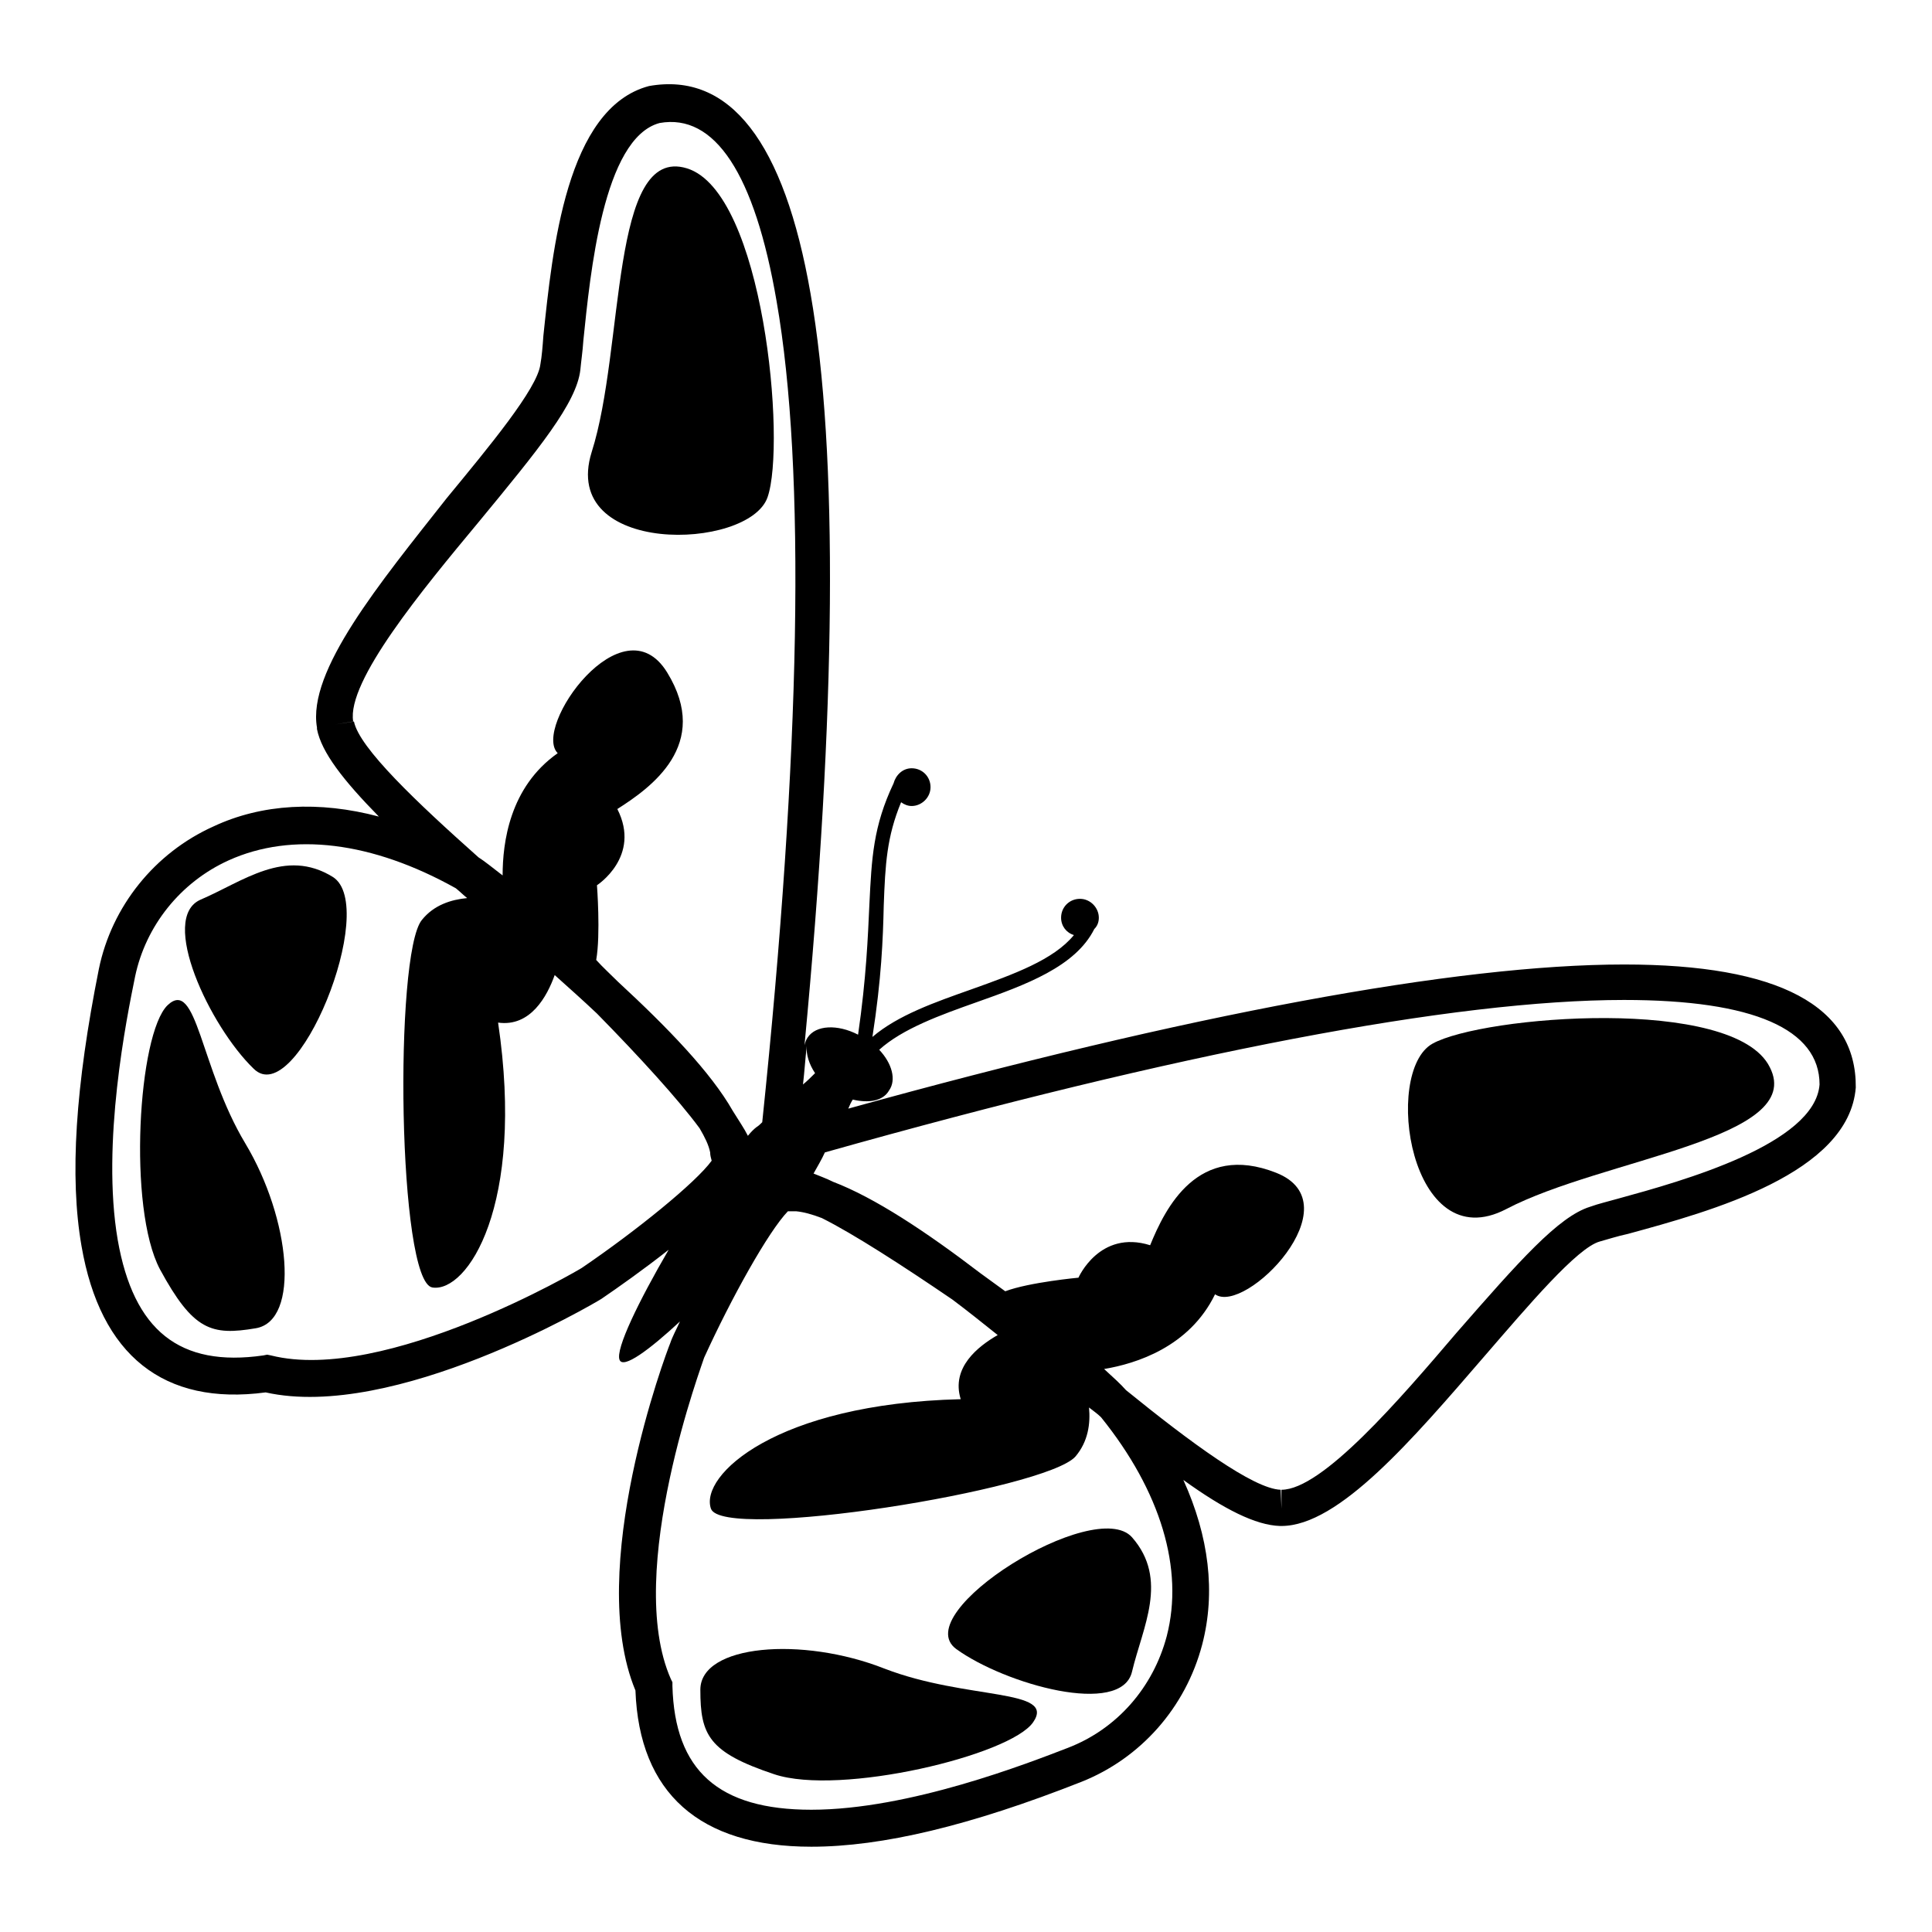
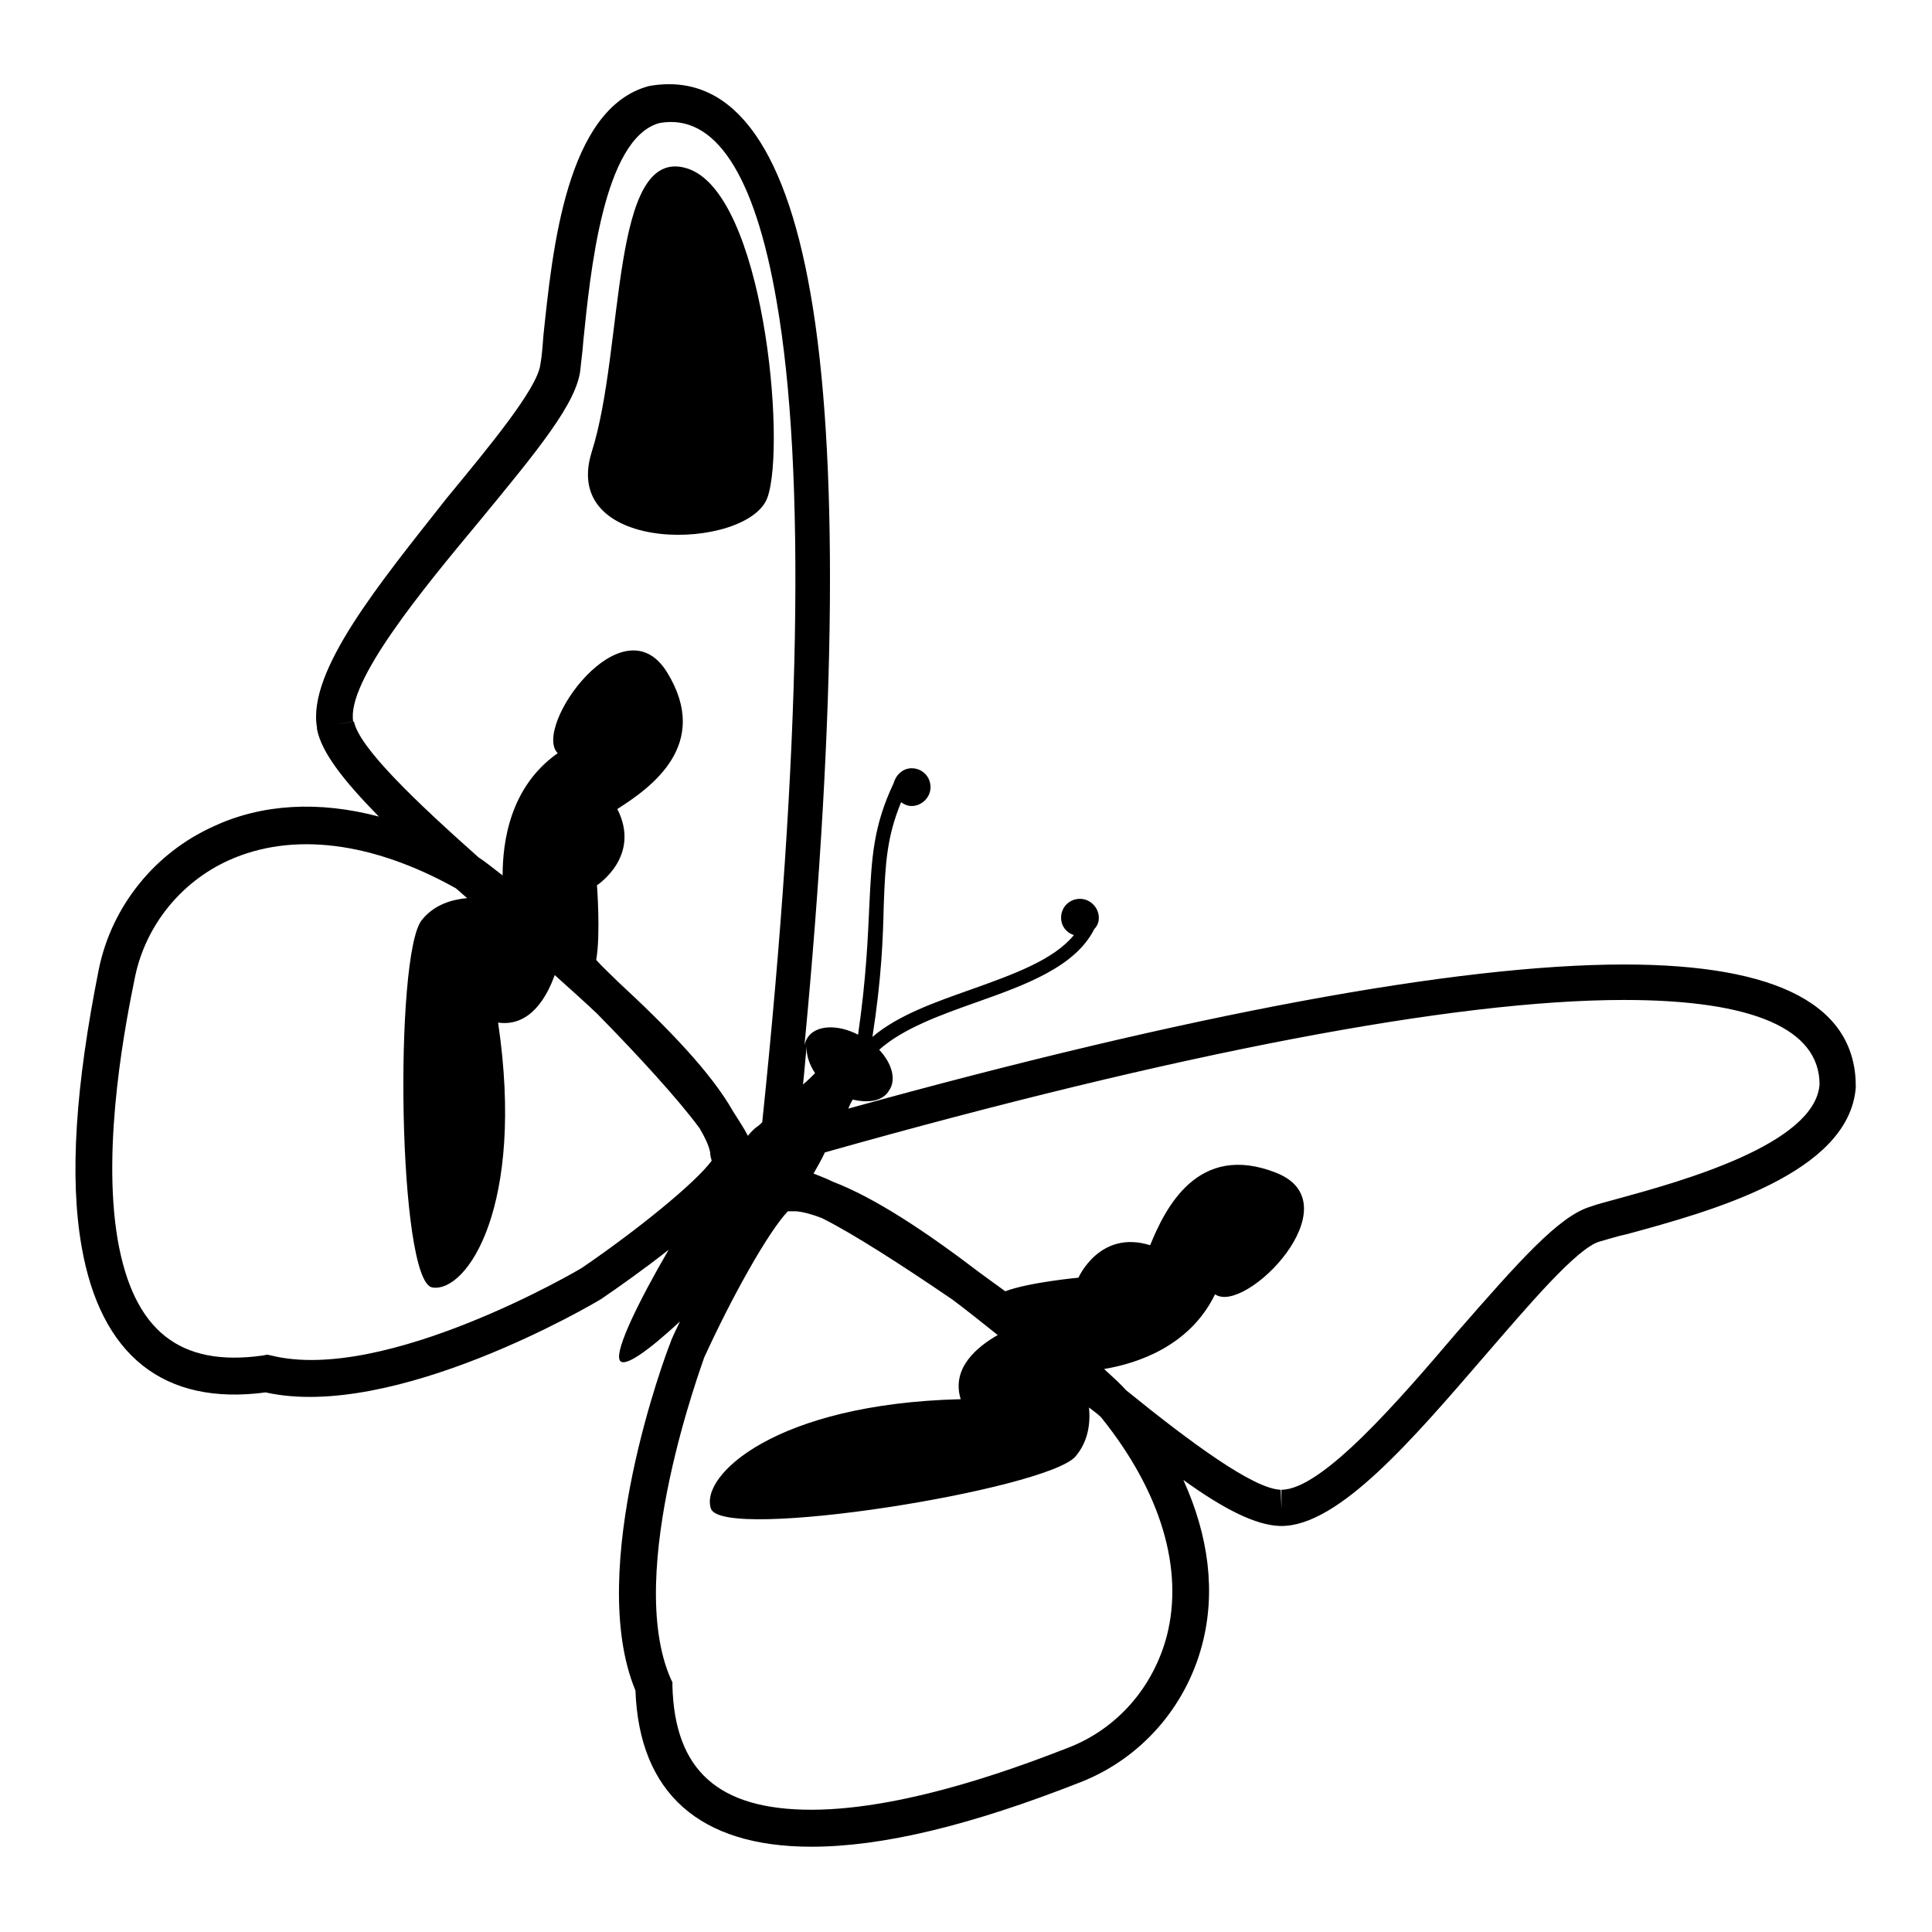
<svg xmlns="http://www.w3.org/2000/svg" version="1.1" x="0px" y="0px" viewBox="0 0 256 256" enable-background="new 0 0 256 256" xml:space="preserve">
  <g>
    <g>
      <g>
        <g>
          <path fill="#000000" d="M215.2,127.8c-22.2,0-57.7,6.6-102.8,19.1c0.2-0.5,0.4-0.9,0.6-1.2c2.1,0.5,4,0.2,4.8-1.2c1-1.4,0.4-3.6-1.3-5.4c3.1-2.8,8.1-4.6,12.9-6.3c6.5-2.3,13.1-4.7,15.6-9.7c0.4-0.4,0.6-0.9,0.6-1.5c0-1.3-1.1-2.5-2.5-2.5c-1.4,0-2.5,1.1-2.5,2.5c0,1.1,0.7,2,1.7,2.3c-2.7,3.3-8,5.2-13.6,7.2c-4.8,1.7-9.7,3.4-13.1,6.3c1.2-7.7,1.4-13,1.5-17.4c0.2-5.5,0.4-9.1,2.3-13.7c0.4,0.3,0.9,0.5,1.4,0.5c1.3,0,2.5-1.1,2.5-2.5s-1.1-2.5-2.5-2.5c-1.2,0-2.1,0.9-2.4,2c-2.7,5.7-2.9,9.9-3.2,16c-0.2,4.3-0.4,9.7-1.5,17.3c-2.7-1.4-5.6-1.3-6.7,0.4c-0.2,0.3-0.3,0.6-0.4,1c4.2-44.2,4.5-78.5,0.8-99.6c-3.5-20.1-10.7-29.4-21.4-27.5c-11,2.9-12.8,21.8-14,33.1c-0.1,1.4-0.2,2.7-0.4,3.8c-0.4,3.2-6.8,10.9-12.4,17.7C50.3,77.3,40.7,88.9,42,96.4l0,0.2c0.6,3.1,3.5,6.8,8.2,11.6c-7.9-2.1-15.5-1.7-21.9,1.3c-7.8,3.5-13.5,10.6-15.2,18.9c-3.1,15.5-3.9,27.5-2.3,36.7c2.5,14.5,10.9,21.2,24.4,19.4c17,3.8,43.4-11.7,44.5-12.4c2.2-1.5,5.6-3.9,8.9-6.5c-3.9,6.7-7.1,13.2-6.5,14.6c0.5,1.2,3.9-1.3,8-5.1c-0.5,1.1-1,2-1.3,2.9c-0.5,1.2-11.3,29.9-4.6,46c0.5,13.6,8.5,20.7,23.3,20.7c9.4,0,21.1-2.8,35.8-8.6c7.8-3.1,13.8-9.8,16-18.2c1.8-6.9,0.9-14.3-2.5-21.8c5.4,3.9,9.6,6,12.8,6.1h0.2c7.6,0,17.4-11.5,26.9-22.5c5.8-6.7,12.3-14.4,15.3-15.2c1.1-0.3,2.3-0.7,3.7-1c11-3,29.3-8,30.2-19.4C246,133.3,235.7,127.8,215.2,127.8z M108,142.2c-0.5,0.5-1,1-1.6,1.5c0.2-1.7,0.3-3.4,0.5-5.1C106.8,139.7,107.2,141,108,142.2z M77.1,168c-0.1,0.1-26.1,15.4-41.2,11.6l-0.5-0.1l-0.5,0.1c-11.1,1.6-17.2-3.3-19.3-15.3c-2.2-12.8,1.2-29.5,2.3-34.9c1.4-6.7,6-12.5,12.4-15.4c8.4-3.8,19-2.5,30.1,3.7c0.5,0.4,1,0.9,1.5,1.3c-2.1,0.2-4.4,0.9-6,2.9c-3.7,4.5-3.2,48,1.4,48.7c4.6,0.7,12.3-10.8,8.7-35.1c4.3,0.6,6.5-3.5,7.5-6.3c1.9,1.7,3.8,3.4,5.6,5.1c5.6,5.7,10.8,11.4,13.6,15.2c0.7,1.2,1.2,2.2,1.4,3.2c0,0.4,0.1,0.7,0.2,1.1C92.2,156.7,84.3,163.1,77.1,168z M97.1,147.2c-2.9-5.1-8.6-11-15.2-17.1c-1-1-2-1.9-2.9-2.9c0.6-3.4,0.1-9.9,0.1-9.9s5.9-3.8,2.7-10.1c4.4-2.8,12.5-8.5,6.6-18.1s-17.9,7.3-14.5,10.7c-6.4,4.5-7.3,11.9-7.3,16.2c-1.3-1-2.4-1.9-3.2-2.4c-8.2-7.3-15.8-14.5-16.5-18L44.4,96l2.4-0.4c-0.9-5.3,9.2-17.5,16.6-26.4c8-9.7,13-15.8,13.5-20.2c0.1-1.1,0.3-2.4,0.4-3.9c0.9-8.7,2.6-26.8,10.1-28.8c7.3-1.3,12.6,6.7,15.5,23.6c3.9,22.3,3.2,59.9-1.9,108.8c-0.2,0.2-0.5,0.5-0.7,0.6c-0.4,0.3-0.8,0.7-1.2,1.2C98.6,149.5,97.9,148.5,97.1,147.2z M154.6,216.8c-1.8,6.8-6.6,12.3-13.1,14.8c-5.2,2-21,8.2-34,8.2c-12.3,0-18.1-5.2-18.4-16.4l0-0.5l-0.2-0.4c-6.3-14.2,4.4-42.4,4.4-42.6c3.6-7.9,8.5-16.7,11.1-19.4c0.4,0,0.7,0,1.1,0c1,0.1,2.1,0.4,3.4,0.9c4.2,2.1,10.7,6.3,17.3,10.8c2,1.5,4,3.1,6,4.7c-2.6,1.5-6.2,4.3-4.9,8.5c-24.5,0.6-34.6,10.1-33.1,14.5c1.5,4.4,44.4-2.5,48.3-6.9c1.7-2,2-4.4,1.8-6.5c0.5,0.4,1.1,0.8,1.6,1.3C153.8,197.6,156.9,207.9,154.6,216.8z M214.5,158.8c-1.4,0.4-2.7,0.7-3.8,1.1c-4.2,1.3-9.4,7.2-17.7,16.7c-7.5,8.8-17.8,20.8-23.2,20.8v2.5l-0.1-2.5c-3.6-0.1-12-6.3-20.5-13.2c-0.7-0.8-1.7-1.7-2.9-2.8c4.2-0.7,11.3-2.9,14.7-9.9c4,2.8,18.5-12,8.1-16.1c-10.4-4.1-14.7,4.7-16.7,9.6c-6.7-2.1-9.5,4.3-9.5,4.3s-6.5,0.6-9.7,1.8c-1.1-0.8-2.2-1.6-3.3-2.4c-7.2-5.5-14-10-19.5-12.1c-1-0.5-1.9-0.8-2.6-1.1c0.5-0.9,1.1-1.9,1.5-2.8c46.8-13.2,83.4-20.2,105.9-20.2c17.2,0,25.9,3.9,25.9,11.2C240.5,151.6,222.9,156.5,214.5,158.8z" />
-           <path fill="#000000" d="M189.8,138.3c-6.6,3.7-3,28.6,9.8,21.9s39.8-9.3,34.9-18.8C229.8,131.9,196.4,134.6,189.8,138.3z" />
-           <path fill="#000000" d="M117.2,221.1c-10.9-4.3-24.4-3.2-24.4,2.8c0,6,1.1,8.3,9.8,11.2c8.7,2.9,31.3-2.5,34.3-6.9C140,223.7,128.1,225.3,117.2,221.1z" />
-           <path fill="#000000" d="M126.7,218.5c6.5,4.7,21.9,9,23.3,3c1.4-5.9,4.9-12.2,0-17.8C145.1,198.2,120.2,213.7,126.7,218.5z" />
          <path fill="#000000" d="M101.7,65.9c2.5-7.1-0.5-40.5-10.7-43.6c-10.2-3.1-8.2,23.8-12.6,37.6C74.1,73.7,99.2,73,101.7,65.9z" />
-           <path fill="#000000" d="M22.2,133.2c-3.9,3.8-5.3,26.9-1,35c4.4,8.1,6.8,8.8,12.7,7.8c5.9-1,4.6-14.5-1.4-24.5C26.5,141.5,26.1,129.5,22.2,133.2z" />
-           <path fill="#000000" d="M44.1,116.2c-6.3-3.9-11.9,0.6-17.5,3c-5.6,2.4,1.2,16.8,7,22.4C39.3,147.3,50.3,120.1,44.1,116.2z" />
        </g>
      </g>
      <g />
      <g />
      <g />
      <g />
      <g />
      <g />
      <g />
      <g />
      <g />
      <g />
      <g />
      <g />
      <g />
      <g />
      <g />
    </g>
  </g>
</svg>